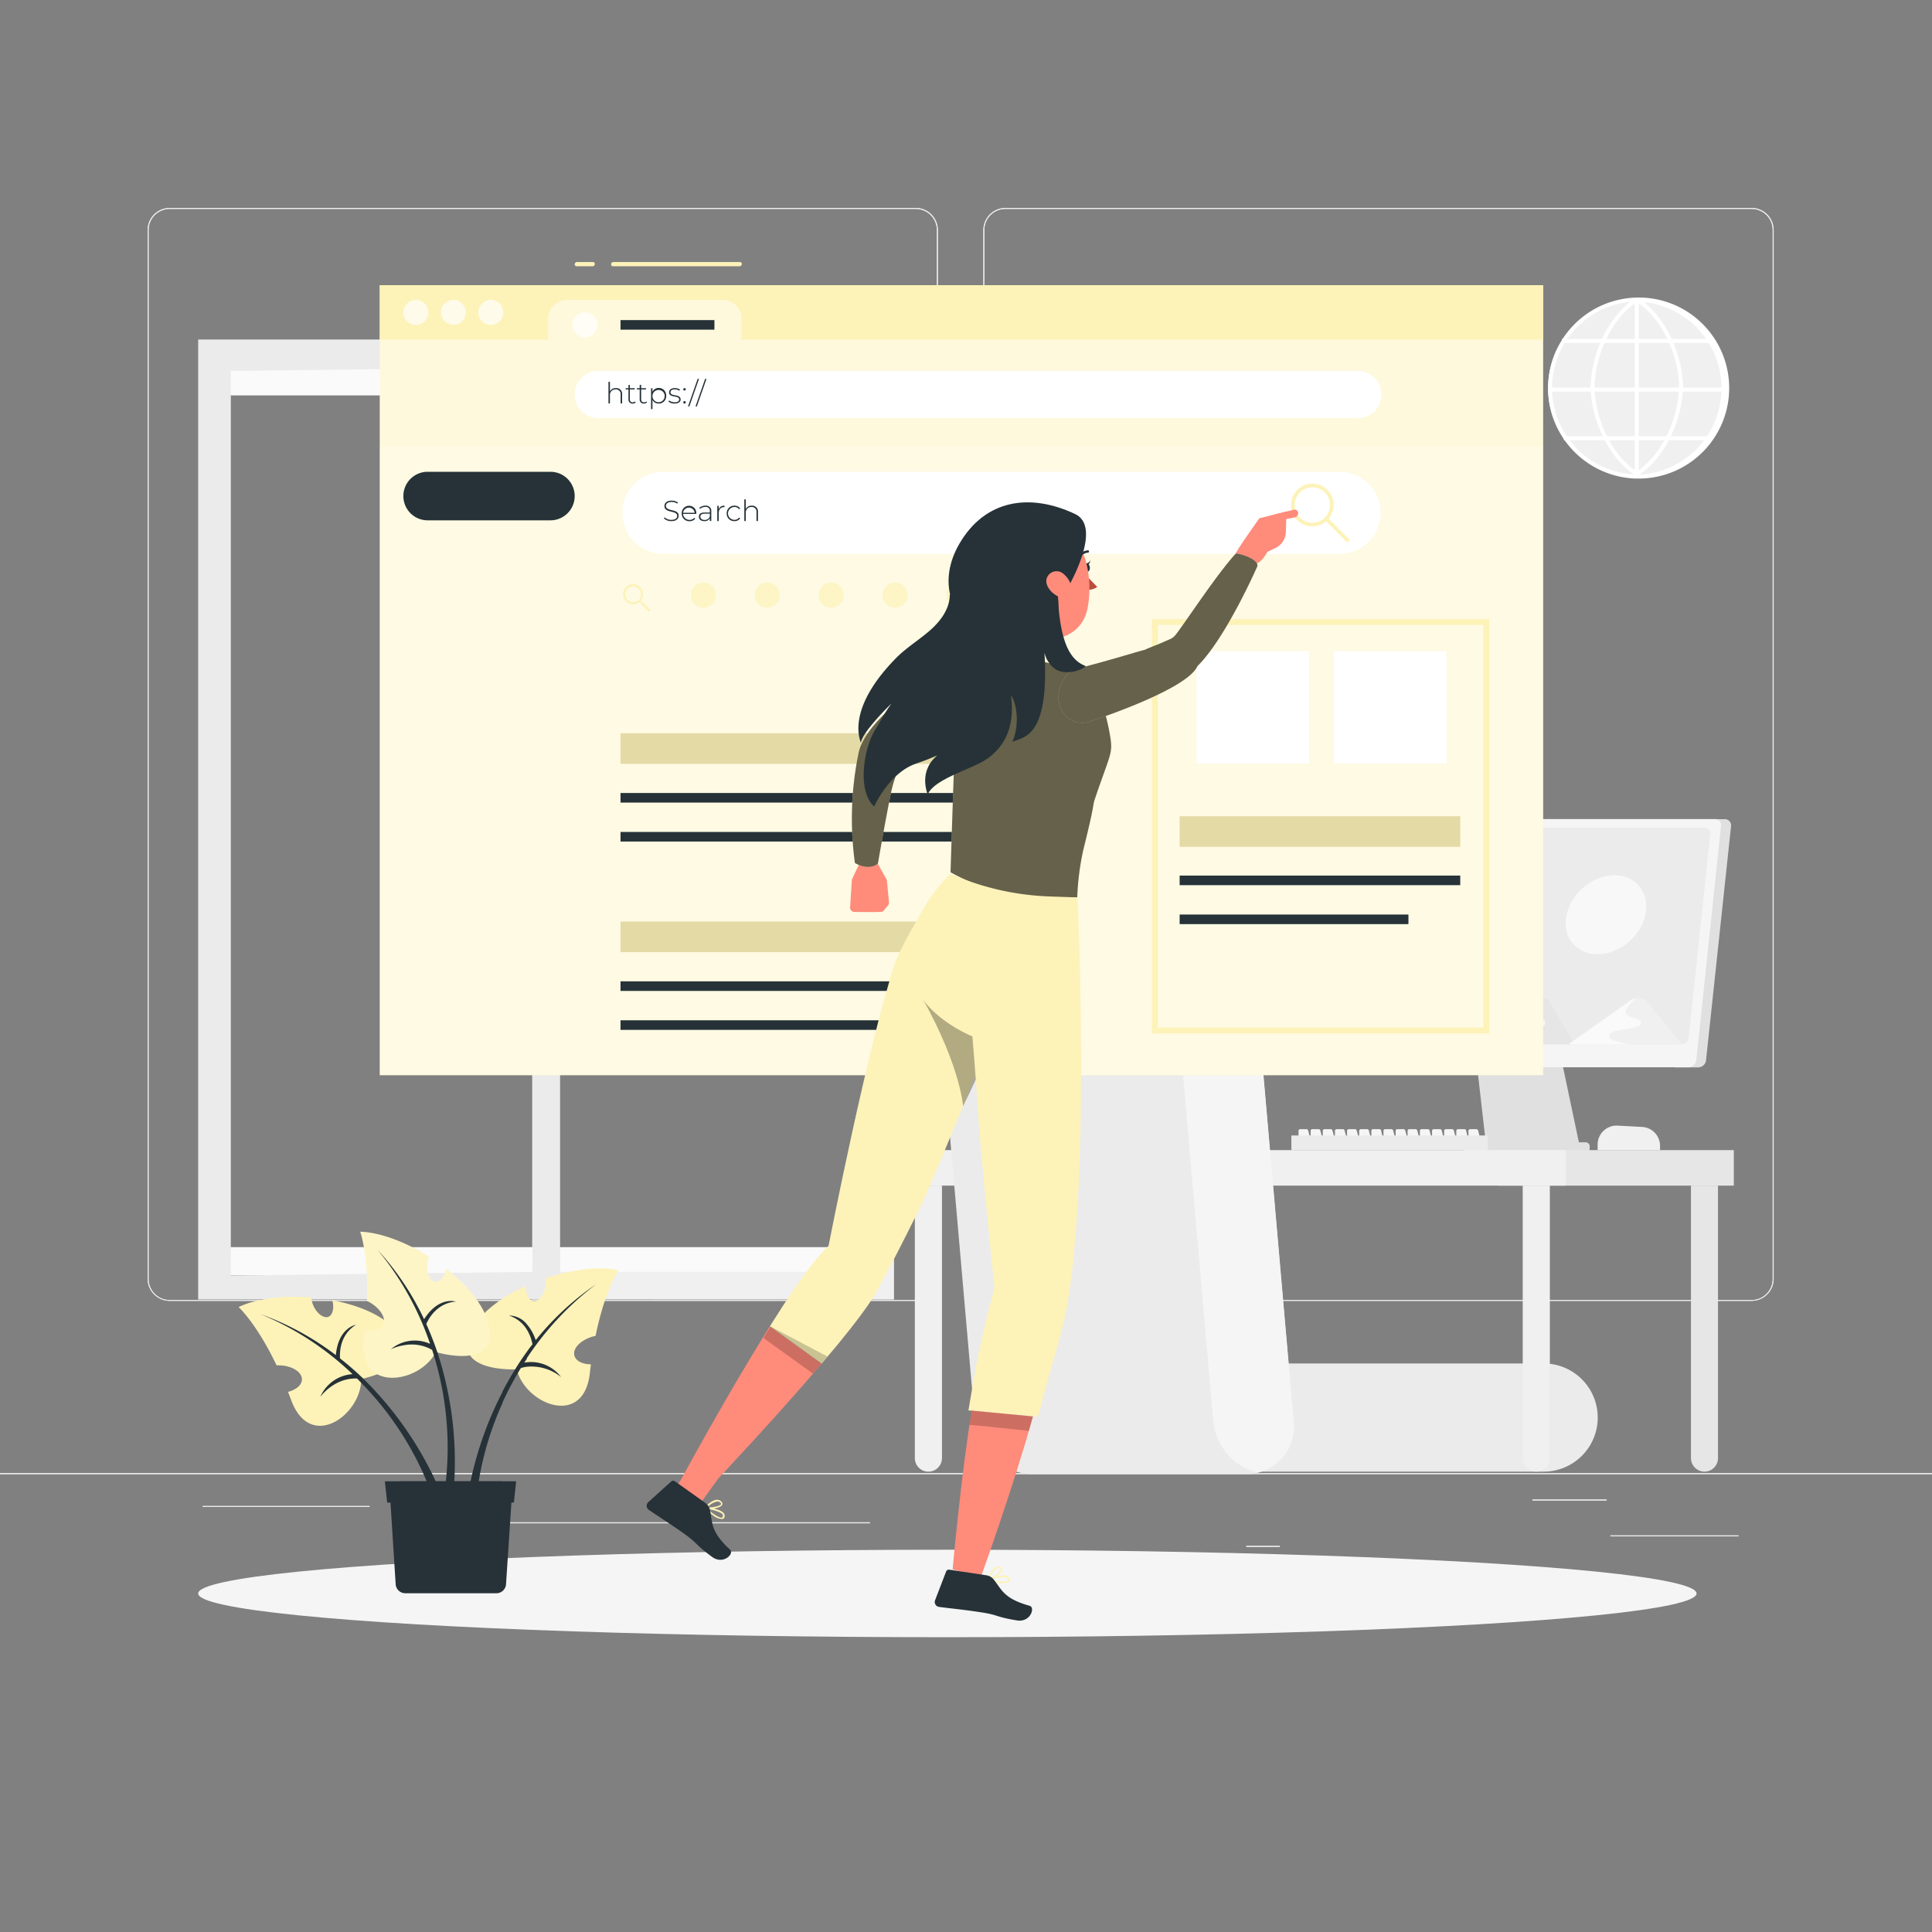
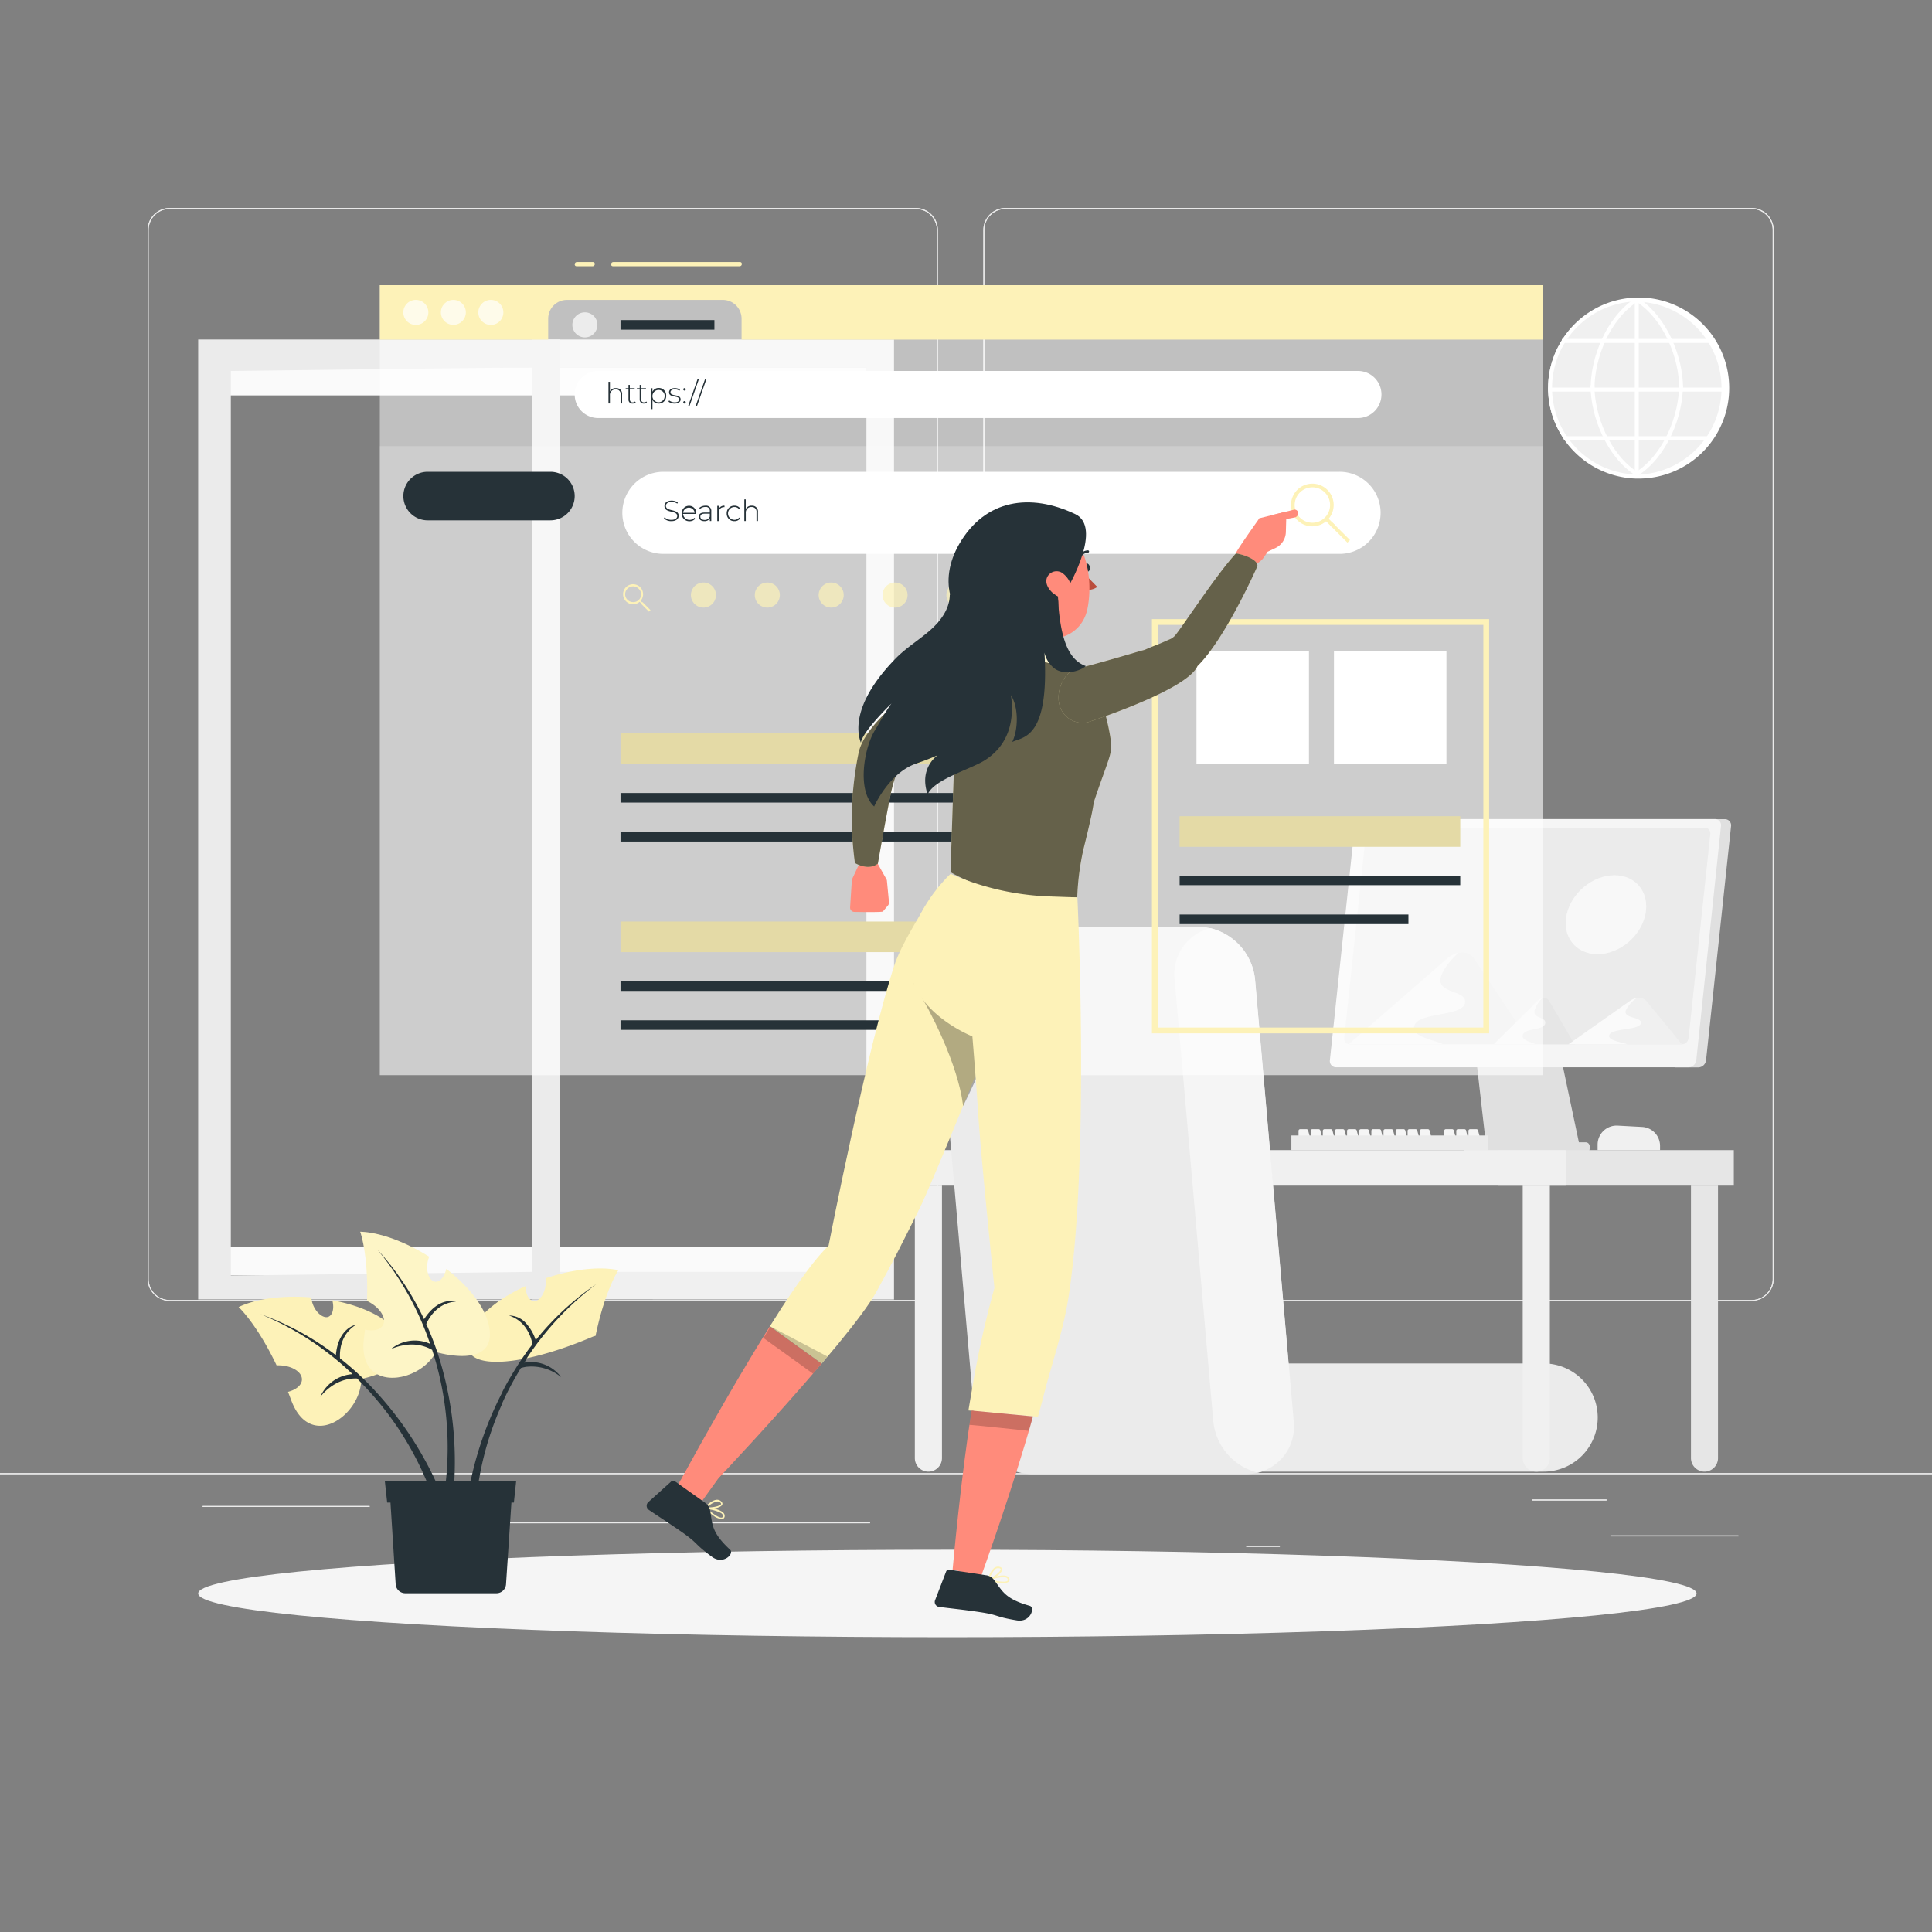
<svg xmlns="http://www.w3.org/2000/svg" viewBox="0 0 500 500">
  <rect x="0" y="0" width="500" height="500" fill="#808080" stroke="none" />
  <g id="freepik--background-complete--inject-40">
    <rect x="416.78" y="397.36" width="33.12" height="0.25" style="fill:#ebebeb" />
    <rect x="322.53" y="400.07" width="8.69" height="0.25" style="fill:#ebebeb" />
    <rect x="396.59" y="388.07" width="19.19" height="0.25" style="fill:#ebebeb" />
    <rect x="52.46" y="389.75" width="43.19" height="0.25" style="fill:#ebebeb" />
    <rect x="104.56" y="389.75" width="6.33" height="0.25" style="fill:#ebebeb" />
    <rect x="131.47" y="393.97" width="93.68" height="0.25" style="fill:#ebebeb" />
    <path d="M237,336.66H43.92a5.71,5.71,0,0,1-5.71-5.7V59.52a5.71,5.71,0,0,1,5.71-5.7H237a5.71,5.71,0,0,1,5.71,5.7V331A5.71,5.71,0,0,1,237,336.66ZM43.92,54.07a5.46,5.46,0,0,0-5.46,5.45V331a5.46,5.46,0,0,0,5.46,5.45H237a5.46,5.46,0,0,0,5.46-5.45V59.52A5.46,5.46,0,0,0,237,54.07Z" style="fill:#ebebeb" />
    <path d="M453.31,336.66H260.21a5.72,5.72,0,0,1-5.71-5.7V59.52a5.72,5.72,0,0,1,5.71-5.7h193.1a5.71,5.71,0,0,1,5.71,5.7V331A5.71,5.71,0,0,1,453.31,336.66ZM260.21,54.07a5.46,5.46,0,0,0-5.46,5.45V331a5.46,5.46,0,0,0,5.46,5.45h193.1a5.46,5.46,0,0,0,5.46-5.45V59.52a5.46,5.46,0,0,0-5.46-5.45Z" style="fill:#ebebeb" />
    <rect y="381.26" width="500" height="0.25" style="fill:#ebebeb" />
    <rect x="416.78" y="397.36" width="33.12" height="0.25" style="fill:#ebebeb" />
    <rect x="322.53" y="400.07" width="8.69" height="0.25" style="fill:#ebebeb" />
    <rect x="396.59" y="388.07" width="19.19" height="0.25" style="fill:#ebebeb" />
    <rect x="52.46" y="389.75" width="43.19" height="0.25" style="fill:#ebebeb" />
    <rect x="104.56" y="389.75" width="6.33" height="0.25" style="fill:#ebebeb" />
    <rect x="131.47" y="393.97" width="93.68" height="0.25" style="fill:#ebebeb" />
    <path d="M237,336.66H43.92a5.71,5.71,0,0,1-5.71-5.7V59.52a5.71,5.71,0,0,1,5.71-5.7H237a5.71,5.71,0,0,1,5.71,5.7V331A5.71,5.71,0,0,1,237,336.66ZM43.92,54.07a5.46,5.46,0,0,0-5.46,5.45V331a5.46,5.46,0,0,0,5.46,5.45H237a5.46,5.46,0,0,0,5.46-5.45V59.52A5.46,5.46,0,0,0,237,54.07Z" style="fill:#ebebeb" />
    <path d="M453.31,336.66H260.21a5.72,5.72,0,0,1-5.71-5.7V59.52a5.72,5.72,0,0,1,5.71-5.7h193.1a5.71,5.71,0,0,1,5.71,5.7V331A5.71,5.71,0,0,1,453.31,336.66ZM260.21,54.07a5.46,5.46,0,0,0-5.46,5.45V331a5.46,5.46,0,0,0,5.46,5.45h193.1a5.46,5.46,0,0,0,5.46-5.45V59.52a5.46,5.46,0,0,0-5.46-5.45Z" style="fill:#ebebeb" />
    <rect y="381.26" width="500" height="0.25" style="fill:#ebebeb" />
    <circle cx="423.53" cy="100.44" r="22.91" transform="translate(53.03 328.9) rotate(-45)" style="fill:#f0f0f0" />
    <path d="M423.6,123.86a23.43,23.43,0,0,1,0-46.85v1a22.4,22.4,0,0,0,0,44.79Z" style="fill:#fff" />
    <path d="M423.6,123.86v-1a22.4,22.4,0,0,0,0-44.79V77a23.43,23.43,0,1,1,0,46.85Z" style="fill:#fff" />
    <path d="M435.57,100.44h-1c0-7.59-3.85-17.75-11.22-22.47l.56-.87C431.55,82,435.57,92.57,435.57,100.44Z" style="fill:#fff" />
    <path d="M423.88,123.09l-.56-.87c7.37-4.72,11.22-14.88,11.22-22.48h1C435.57,107.62,431.55,118.16,423.88,123.09Z" style="fill:#fff" />
    <path d="M412.66,100.44h-1c0-7.87,4-18.42,11.69-23.35l.56.87C416.51,82.69,412.66,92.85,412.66,100.44Z" style="fill:#fff" />
    <path d="M423.32,123.08c-7.67-4.92-11.69-15.47-11.69-23.34h1c0,7.59,3.85,17.75,11.22,22.48Z" style="fill:#fff" />
    <rect x="423.08" y="77.53" width="1.03" height="45.82" style="fill:#fff" />
    <rect x="404.21" y="87.72" width="38.78" height="1.03" style="fill:#fff" />
    <rect x="400.7" y="100.31" width="45.8" height="1.03" style="fill:#fff" />
    <rect x="404.72" y="112.9" width="37.76" height="1.03" style="fill:#fff" />
    <path d="M236.78,306.83h7a0,0,0,0,1,0,0v70.52a3.51,3.51,0,0,1-3.51,3.51h0a3.51,3.51,0,0,1-3.51-3.51V306.83a0,0,0,0,1,0,0Z" style="fill:#f0f0f0" />
    <path d="M429.62,297.65H413.46v-1.44a4.92,4.92,0,0,1,5.18-4.9l6.33.34a4.91,4.91,0,0,1,4.65,4.9Z" style="fill:#f0f0f0" />
    <path d="M402,264.26a2.38,2.38,0,0,0-2.38-2.27H383.32a2.39,2.39,0,0,0-2.39,2.27l3.88,34h24.36Z" style="fill:#e0e0e0" />
    <path d="M446.35,212h-6.08l-6.84,64.24h6.09a2.07,2.07,0,0,0,2-1.83L448,213.79A1.6,1.6,0,0,0,446.35,212Z" style="fill:#e0e0e0" />
    <path d="M436.94,276.21H345.8a1.61,1.61,0,0,1-1.63-1.83l6.44-60.59a2.08,2.08,0,0,1,2-1.82h91.15a1.6,1.6,0,0,1,1.63,1.82L439,274.38A2.08,2.08,0,0,1,436.94,276.21Z" style="fill:#f5f5f5" />
    <path d="M435.24,270.27H349.29a1.4,1.4,0,0,1-1.42-1.59l5.62-52.86a1.82,1.82,0,0,1,1.76-1.59H441.2a1.41,1.41,0,0,1,1.43,1.59L437,268.68A1.81,1.81,0,0,1,435.24,270.27Z" style="fill:#ebebeb" />
    <rect x="378.8" y="295.63" width="32.6" height="2.64" rx="0.96" style="fill:#e0e0e0" />
    <path d="M349,270.27l25.55-22.2c2.42-2.1,5.53-2.1,6.93,0l14.8,22.2Z" style="fill:#e6e6e6" />
    <path d="M374.52,248.07,349,270.27h24.49c-2.44-1.23-8.19-1.89-7.5-4.72.89-3.68,12.27-2.39,13.12-5.88s-7.28-2.4-6.25-6.63c.53-2.22,2.63-4.63,4.52-6.43A6.36,6.36,0,0,0,374.52,248.07Z" style="fill:#f5f5f5" />
    <path d="M386.56,270.27l11.32-11.2c1.07-1.06,2.45-1.06,3.07,0l6.56,11.2Z" style="fill:#e6e6e6" />
    <path d="M397.88,259.07l-11.32,11.2h10.85c-1.08-.62-3.63-.95-3.33-2.38.4-1.85,5.45-1.2,5.82-3s-3.22-1.2-2.77-3.34a7.94,7.94,0,0,1,2-3.24A2.67,2.67,0,0,0,397.88,259.07Z" style="fill:#f5f5f5" />
    <path d="M405.93,270.27l15.86-11.2c1.51-1.06,3.44-1.06,4.31,0l9.19,11.2Z" style="fill:#f0f0f0" />
    <path d="M421.79,259.07l-15.86,11.2h15.21c-1.52-.62-5.09-.95-4.66-2.38.55-1.85,7.62-1.2,8.15-3s-4.52-1.2-3.89-3.34a8.06,8.06,0,0,1,2.81-3.24A4.38,4.38,0,0,0,421.79,259.07Z" style="fill:#fafafa" />
    <path d="M425.81,236.73c-1.2,5.64-6.74,10.21-12.37,10.21s-9.24-4.57-8-10.21,6.74-10.21,12.38-10.21S427,231.09,425.81,236.73Z" style="fill:#f0f0f0" />
    <path d="M425.81,236.73c-1.2,5.64-6.74,10.21-12.37,10.21s-9.24-4.57-8-10.21,6.74-10.21,12.38-10.21S427,231.09,425.81,236.73Z" style="fill:#fafafa;opacity:0.8" />
    <path d="M338.77,295.5h-2.28a.44.44,0,0,1-.43-.44v-2.4a.43.43,0,0,1,.43-.43h1.63a.43.43,0,0,1,.42.32l.65,2.4A.44.44,0,0,1,338.77,295.5Z" style="fill:#f5f5f5" />
    <path d="M341.91,295.5h-2.28a.44.44,0,0,1-.43-.44v-2.4a.43.43,0,0,1,.43-.43h1.64a.45.45,0,0,1,.42.32l.64,2.4A.44.44,0,0,1,341.91,295.5Z" style="fill:#f5f5f5" />
    <path d="M345.05,295.5h-2.27a.44.44,0,0,1-.44-.44v-2.4a.44.44,0,0,1,.44-.43h1.63a.44.44,0,0,1,.42.32l.64,2.4A.44.44,0,0,1,345.05,295.5Z" style="fill:#f5f5f5" />
    <path d="M348.19,295.5h-2.27a.44.44,0,0,1-.44-.44v-2.4a.44.44,0,0,1,.44-.43h1.63a.43.43,0,0,1,.42.32l.64,2.4A.44.44,0,0,1,348.19,295.5Z" style="fill:#f5f5f5" />
    <path d="M351.33,295.5h-2.27a.44.44,0,0,1-.44-.44v-2.4a.44.44,0,0,1,.44-.43h1.63a.43.43,0,0,1,.42.32l.64,2.4A.44.44,0,0,1,351.33,295.5Z" style="fill:#f5f5f5" />
    <path d="M354.47,295.5H352.2a.44.44,0,0,1-.44-.44v-2.4a.44.44,0,0,1,.44-.43h1.63a.43.43,0,0,1,.42.32l.64,2.4A.44.44,0,0,1,354.47,295.5Z" style="fill:#f5f5f5" />
    <path d="M357.61,295.5h-2.27a.44.44,0,0,1-.43-.44v-2.4a.43.43,0,0,1,.43-.43H357a.43.43,0,0,1,.42.32L358,295A.43.43,0,0,1,357.61,295.5Z" style="fill:#f5f5f5" />
    <path d="M360.75,295.5h-2.27a.44.44,0,0,1-.43-.44v-2.4a.43.43,0,0,1,.43-.43h1.63a.43.43,0,0,1,.42.32l.64,2.4A.43.43,0,0,1,360.75,295.5Z" style="fill:#f5f5f5" />
    <path d="M363.9,295.5h-2.28a.44.44,0,0,1-.43-.44v-2.4a.43.43,0,0,1,.43-.43h1.63a.43.43,0,0,1,.42.32l.64,2.4A.43.43,0,0,1,363.9,295.5Z" style="fill:#f5f5f5" />
    <path d="M367,295.5h-2.28a.44.44,0,0,1-.43-.44v-2.4a.43.43,0,0,1,.43-.43h1.64a.43.43,0,0,1,.41.32l.65,2.4A.44.44,0,0,1,367,295.5Z" style="fill:#f5f5f5" />
    <path d="M370.18,295.5H367.9a.44.44,0,0,1-.43-.44v-2.4a.43.43,0,0,1,.43-.43h1.64a.44.44,0,0,1,.42.32l.64,2.4A.44.44,0,0,1,370.18,295.5Z" style="fill:#f5f5f5" />
-     <path d="M373.32,295.5h-2.27a.44.44,0,0,1-.44-.44v-2.4a.44.44,0,0,1,.44-.43h1.63a.44.44,0,0,1,.42.32l.64,2.4A.44.44,0,0,1,373.32,295.5Z" style="fill:#f5f5f5" />
    <path d="M376.46,295.5h-2.27a.44.44,0,0,1-.44-.44v-2.4a.44.44,0,0,1,.44-.43h1.63a.43.43,0,0,1,.42.32l.64,2.4A.44.44,0,0,1,376.46,295.5Z" style="fill:#f5f5f5" />
    <path d="M379.6,295.5h-2.27a.44.44,0,0,1-.44-.44v-2.4a.44.44,0,0,1,.44-.43H379a.43.43,0,0,1,.42.32L380,295A.44.44,0,0,1,379.6,295.5Z" style="fill:#f5f5f5" />
    <path d="M382.74,295.5h-2.27a.44.44,0,0,1-.43-.44v-2.4a.43.43,0,0,1,.43-.43h1.63a.43.43,0,0,1,.42.32l.64,2.4A.43.43,0,0,1,382.74,295.5Z" style="fill:#f5f5f5" />
    <rect x="334.21" y="293.86" width="50.82" height="3.78" style="fill:#ebebeb" />
    <rect x="387.82" y="297.65" width="60.89" height="9.19" style="fill:#e6e6e6" />
    <path d="M274.76,306.83h7a0,0,0,0,1,0,0v70.52a3.51,3.51,0,0,1-3.51,3.51h0a3.51,3.51,0,0,1-3.51-3.51V306.83a0,0,0,0,1,0,0Z" style="fill:#e6e6e6" />
    <path d="M441.14,380.86h0a3.52,3.52,0,0,1-3.52-3.51V306.83h7v70.52A3.51,3.51,0,0,1,441.14,380.86Z" style="fill:#e6e6e6" />
    <rect x="232.72" y="297.65" width="172.47" height="9.19" style="fill:#f0f0f0" />
    <path d="M399.49,380.86H308.72a14,14,0,0,1-14-14h0a14,14,0,0,1,14-14h90.77a14,14,0,0,1,14,14h0A14,14,0,0,1,399.49,380.86Z" style="fill:#ebebeb" />
    <path d="M394.1,306.83h7a0,0,0,0,1,0,0v70.52a3.51,3.51,0,0,1-3.51,3.51h0a3.51,3.51,0,0,1-3.51-3.51V306.83A0,0,0,0,1,394.1,306.83Z" style="fill:#f0f0f0" />
    <path d="M325.53,381.12a12.93,12.93,0,0,1-3.2.39H267.14a15.19,15.19,0,0,1-14.84-13.65l-10-114.38a12.32,12.32,0,0,1,12.46-13.66h55.18a13.74,13.74,0,0,1,3.27.39,15.24,15.24,0,0,1,11.57,13.27l10,114.38A12.27,12.27,0,0,1,325.53,381.12Z" style="fill:#ebebeb" />
    <path d="M325.53,381.12A15.25,15.25,0,0,1,314,367.86L304,253.48a12.28,12.28,0,0,1,9.25-13.27,15.24,15.24,0,0,1,11.57,13.27l10,114.38A12.27,12.27,0,0,1,325.53,381.12Z" style="fill:#f5f5f5" />
    <rect x="140.64" y="95.02" width="86.38" height="7.31" style="fill:#fafafa" />
    <rect x="144.64" y="322.76" width="86.38" height="7.31" style="fill:#fafafa" />
    <path d="M137.79,102.32V251a47.93,47.93,0,0,1,5.6-3.18l1.23-.58v.23c0,.15,0,.31,0,.46s0,.29,0,.43a.22.22,0,0,0,0,.08c0,.14,0,.28.07.41s.06.28.1.42v-147Zm93.58,234V87.87H137.73V336.29M224.23,95V329.16H144.86V95Zm-86.44,7.31V251a47.93,47.93,0,0,1,5.6-3.18l1.23-.58v.23c0,.15,0,.31,0,.46s0,.29,0,.43a.22.22,0,0,0,0,.08c0,.14,0,.28.07.41s.06.28.1.42v-147Z" style="fill:#f0f0f0" />
    <rect x="54.98" y="95.02" width="86.38" height="7.31" style="fill:#fafafa" />
    <rect x="51.98" y="322.76" width="86.38" height="7.31" style="fill:#fafafa" />
    <path d="M51.29,87.87V336.29h93.64V87.87Zm8.45,242.24V96l78-.95h.06V329.16h-.06l-30.18.37h-.85L63,330.07Z" style="fill:#ebebeb" />
  </g>
  <g id="freepik--Shadow--inject-40">
    <ellipse id="freepik--path--inject-40" cx="245.18" cy="412.39" rx="193.89" ry="11.32" style="fill:#f5f5f5" />
  </g>
  <g id="freepik--Window--inject-40">
-     <rect x="98.3" y="73.8" width="301.05" height="204.45" style="fill:#FDF2B8" />
    <rect x="98.3" y="73.8" width="301.05" height="204.45" style="fill:#fff;opacity:0.5" />
    <path d="M98.3,73.8V87.89h43.57V82.48a4.87,4.87,0,0,1,4.87-4.87h40.31a4.87,4.87,0,0,1,4.87,4.87v5.41H399.35V73.8Z" style="fill:#FDF2B8" />
    <path d="M110.86,80.84a3.24,3.24,0,1,1-3.24-3.23A3.24,3.24,0,0,1,110.86,80.84Z" style="fill:#fff;opacity:0.7" />
    <circle cx="117.33" cy="80.84" r="3.23" style="fill:#fff;opacity:0.7" />
    <path d="M130.27,80.84A3.24,3.24,0,1,1,127,77.61,3.24,3.24,0,0,1,130.27,80.84Z" style="fill:#fff;opacity:0.7" />
    <path d="M154.61,84.08a3.24,3.24,0,1,1-3.24-3.24A3.23,3.23,0,0,1,154.61,84.08Z" style="fill:#fff;opacity:0.7" />
    <rect x="98.3" y="115.45" width="301.05" height="162.79" style="fill:#fff;opacity:0.2" />
    <path d="M191.51,67.81H158.73c-.71,0-.81,1.1-.1,1.1h32.78c.71,0,.81-1.1.1-1.1Z" style="fill:#FDF2B8" />
    <path d="M153.45,67.81h-4.14c-.71,0-.8,1.1-.09,1.1h4.14c.7,0,.8-1.1.09-1.1Z" style="fill:#FDF2B8" />
    <path d="M351.44,108.19H154.8a6.08,6.08,0,0,1-6.07-6.08h0A6.07,6.07,0,0,1,154.8,96H351.44a6.08,6.08,0,0,1,6.08,6.07h0A6.08,6.08,0,0,1,351.44,108.19Z" style="fill:#fff" />
    <path d="M142.45,134.66H110.67a6.28,6.28,0,0,1-6.28-6.28h0a6.28,6.28,0,0,1,6.28-6.28h31.78a6.28,6.28,0,0,1,6.28,6.28h0A6.28,6.28,0,0,1,142.45,134.66Z" style="fill:#263238" />
    <path d="M346.68,143.34h-175a10.62,10.62,0,0,1-10.62-10.62h0a10.62,10.62,0,0,1,10.62-10.62h175a10.61,10.61,0,0,1,10.62,10.62h0A10.61,10.61,0,0,1,346.68,143.34Z" style="fill:#fff" />
    <rect x="345.23" y="168.51" width="29.11" height="29.11" style="fill:#fff" />
    <rect x="309.65" y="168.51" width="29.11" height="29.11" style="fill:#fff" />
    <rect x="160.59" y="189.77" width="90.82" height="7.91" style="fill:#FDF2B8" />
    <rect x="160.59" y="189.77" width="90.82" height="7.91" style="opacity:0.1" />
    <rect x="305.29" y="211.24" width="72.62" height="7.91" style="fill:#FDF2B8" />
    <rect x="305.29" y="211.24" width="72.62" height="7.91" style="opacity:0.1" />
    <rect x="160.59" y="205.23" width="118.24" height="2.48" style="fill:#263238" />
    <rect x="160.59" y="82.84" width="24.3" height="2.48" style="fill:#263238" />
    <rect x="160.59" y="215.31" width="99.65" height="2.48" style="fill:#263238" />
    <rect x="160.59" y="238.5" width="90.82" height="7.91" style="fill:#FDF2B8" />
    <rect x="160.59" y="238.5" width="90.82" height="7.91" style="opacity:0.1" />
    <rect x="160.59" y="253.97" width="118.24" height="2.48" style="fill:#263238" />
    <rect x="160.59" y="264.05" width="99.65" height="2.48" style="fill:#263238" />
    <rect x="305.29" y="226.6" width="72.62" height="2.48" style="fill:#263238" />
    <rect x="305.29" y="236.68" width="59.21" height="2.48" style="fill:#263238" />
    <path d="M385.39,267.43H298.12V160.22h87.27Zm-85.77-1.5h84.27V161.72H299.62Z" style="fill:#FDF2B8" />
    <path d="M339.64,136.21a5.52,5.52,0,1,1,3.9-9.42h0a5.52,5.52,0,0,1-3.9,9.42Zm0-10.09a4.58,4.58,0,1,0,3.24,1.34h0A4.55,4.55,0,0,0,339.64,126.12Z" style="fill:#FDF2B8" />
    <rect x="346.33" y="134.66" width="0.94" height="6.37" transform="translate(4.1 285.6) rotate(-45)" style="fill:#FDF2B8" />
    <rect x="343.74" y="134.09" width="0.94" height="2.34" transform="translate(5.17 283.01) rotate(-45)" style="fill:#FDF2B8" />
    <path d="M163.84,156.38a2.57,2.57,0,0,1-1.83-.76,2.59,2.59,0,0,1,3.66-3.67h0a2.6,2.6,0,0,1,0,3.67A2.57,2.57,0,0,1,163.84,156.38Zm0-4.63a2,2,0,0,0-1.44.6,2,2,0,0,0,0,2.88,2,2,0,0,0,1.44.59,2,2,0,0,0,1.44-3.47h0A2,2,0,0,0,163.84,151.75Z" style="fill:#FDF2B8" />
    <rect x="166.84" y="155.61" width="0.56" height="2.92" transform="translate(-62.12 164.17) rotate(-45)" style="fill:#FDF2B8" />
    <rect x="165.75" y="155.35" width="0.37" height="1.07" transform="translate(-61.63 162.96) rotate(-44.99)" style="fill:#FDF2B8" />
    <path d="M171.82,134.16l.17-.29a2.49,2.49,0,0,0,1.74.67c1.06,0,1.53-.46,1.53-1,0-1.58-3.3-.63-3.3-2.58,0-.75.57-1.4,1.87-1.4a2.84,2.84,0,0,1,1.59.47l-.14.31a2.62,2.62,0,0,0-1.45-.44c-1,0-1.49.47-1.49,1,0,1.59,3.3.65,3.3,2.57,0,.75-.59,1.4-1.9,1.4A2.71,2.71,0,0,1,171.82,134.16Z" style="fill:#263238" />
    <path d="M180.16,133h-3.39a1.69,1.69,0,0,0,2.93,1l.22.25a1.9,1.9,0,0,1-1.49.64,1.94,1.94,0,0,1-2-2,1.89,1.89,0,0,1,1.89-2,1.86,1.86,0,0,1,1.88,2S180.16,132.92,180.16,133Zm-3.38-.29h3a1.51,1.51,0,0,0-3,0Z" style="fill:#263238" />
    <path d="M184.08,132.34v2.5h-.37v-.7a1.52,1.52,0,0,1-1.42.73c-.88,0-1.42-.45-1.42-1.13s.38-1.1,1.48-1.1h1.35v-.31a1,1,0,0,0-1.17-1.13,2,2,0,0,0-1.36.5l-.19-.27a2.39,2.39,0,0,1,1.58-.56A1.34,1.34,0,0,1,184.08,132.34Zm-.38,1.34v-.74h-1.35c-.81,0-1.1.34-1.1.79s.4.83,1.1.83A1.36,1.36,0,0,0,183.7,133.68Z" style="fill:#263238" />
    <path d="M187.5,130.87v.37h-.09c-.88,0-1.4.58-1.4,1.56v2.05h-.38V130.9H186v.86A1.5,1.5,0,0,1,187.5,130.87Z" style="fill:#263238" />
    <path d="M188.07,132.87a1.92,1.92,0,0,1,2-2,1.71,1.71,0,0,1,1.49.72l-.28.21a1.42,1.42,0,0,0-1.21-.59,1.66,1.66,0,0,0,0,3.32,1.42,1.42,0,0,0,1.21-.59l.28.21a1.74,1.74,0,0,1-1.49.72A1.93,1.93,0,0,1,188.07,132.87Z" style="fill:#263238" />
    <path d="M196.16,132.54v2.3h-.38v-2.27a1.2,1.2,0,0,0-1.28-1.36,1.4,1.4,0,0,0-1.49,1.53v2.1h-.38v-5.6H193v2.48a1.63,1.63,0,0,1,1.55-.85A1.49,1.49,0,0,1,196.16,132.54Z" style="fill:#263238" />
    <path d="M161,102.11v2.3h-.38v-2.27a1.19,1.19,0,0,0-1.28-1.36,1.41,1.41,0,0,0-1.49,1.53v2.1h-.38v-5.6h.38v2.48a1.63,1.63,0,0,1,1.55-.85A1.49,1.49,0,0,1,161,102.11Z" style="fill:#263238" />
    <path d="M164.53,104.16a1.18,1.18,0,0,1-.81.28,1,1,0,0,1-1.07-1.07v-2.58h-.72v-.32h.72v-.86H163v.86h1.25v.32H163v2.54c0,.51.25.79.73.79a.89.89,0,0,0,.61-.22Z" style="fill:#263238" />
    <path d="M167.43,104.16a1.17,1.17,0,0,1-.8.28,1,1,0,0,1-1.08-1.07v-2.58h-.72v-.32h.72v-.86h.38v.86h1.25v.32h-1.25v2.54c0,.51.25.79.73.79a.94.94,0,0,0,.62-.22Z" style="fill:#263238" />
    <path d="M172.41,102.44a1.9,1.9,0,0,1-1.95,2,1.77,1.77,0,0,1-1.6-.93v2.37h-.37v-5.41h.36v.93a1.74,1.74,0,0,1,1.61-1A1.91,1.91,0,0,1,172.41,102.44Zm-.38,0a1.59,1.59,0,1,0-1.59,1.66A1.56,1.56,0,0,0,172,102.44Z" style="fill:#263238" />
    <path d="M173,103.94l.18-.31a2.27,2.27,0,0,0,1.42.48c.83,0,1.16-.3,1.16-.74,0-1.15-2.61-.3-2.61-1.85,0-.6.5-1.08,1.49-1.08a2.44,2.44,0,0,1,1.35.38l-.17.31a2,2,0,0,0-1.19-.36c-.77,0-1.11.32-1.11.74,0,1.19,2.62.35,2.62,1.85,0,.64-.55,1.08-1.56,1.08A2.52,2.52,0,0,1,173,103.94Z" style="fill:#263238" />
    <path d="M176.83,100.76a.32.32,0,0,1,.32-.32.31.31,0,0,1,.32.32.32.32,0,0,1-.32.32A.32.32,0,0,1,176.83,100.76Zm0,3.36a.32.32,0,0,1,.32-.32.32.32,0,1,1,0,.64A.32.32,0,0,1,176.83,104.12Z" style="fill:#263238" />
    <path d="M180.55,98.05h.35l-2.49,7.12h-.35Z" style="fill:#263238" />
    <path d="M182.49,98.05h.35l-2.49,7.12H180Z" style="fill:#263238" />
    <path d="M185.29,154a3.24,3.24,0,1,1-3.23-3.24A3.23,3.23,0,0,1,185.29,154Z" style="fill:#FDF2B8;opacity:0.7" />
    <path d="M201.82,154a3.24,3.24,0,1,1-3.23-3.24A3.23,3.23,0,0,1,201.82,154Z" style="fill:#FDF2B8;opacity:0.7" />
    <path d="M218.35,154a3.24,3.24,0,1,1-3.23-3.24A3.23,3.23,0,0,1,218.35,154Z" style="fill:#FDF2B8;opacity:0.7" />
    <path d="M234.88,154a3.24,3.24,0,1,1-3.23-3.24A3.23,3.23,0,0,1,234.88,154Z" style="fill:#FDF2B8;opacity:0.7" />
    <path d="M251.41,154a3.24,3.24,0,1,1-3.23-3.24A3.23,3.23,0,0,1,251.41,154Z" style="fill:#FDF2B8;opacity:0.7" />
  </g>
  <g id="freepik--Plants--inject-40">
    <path d="M102.67,344.58C99.38,340.52,93,337.81,86,336.5c.54,2,.13,3.85-1.05,4.3s-3.09-.91-3.95-3.16a7,7,0,0,1-.44-1.87c-7-.57-14.11.24-18.81,2.5,0,0,4.61,4.16,9.83,15.08h.48c3.38,0,6.1,1.67,6.08,3.65,0,1.44-1.49,2.67-3.6,3.21.27.7.55,1.42.82,2.15,5,13.47,18.24,3.73,18.12-5.48C93.49,356.87,110.06,353.69,102.67,344.58Z" style="fill:#FDF2B8" />
    <path d="M67.41,340.1,67,340Z" style="fill:#263238" />
    <path d="M114.11,386.49c-.29-.72-.73-1.78-1.35-3.13A91.15,91.15,0,0,0,94,356.77h0c-1.85-1.78-3.84-3.53-6-5.22-.12-1.67,0-6.13,4.12-8.69,0,0-4.55.68-5.2,7.85a72.6,72.6,0,0,0-19.5-10.61,76.5,76.5,0,0,1,23.82,15.53,9.78,9.78,0,0,0-8.36,5.9c.21-.28,3.7-5,9.54-4.77l1,1.05a81.14,81.14,0,0,1,17,25.55c.54,1.27,1.06,2.59,1.55,3.93a1.13,1.13,0,0,0,2.19-.38A1.25,1.25,0,0,0,114.11,386.49Z" style="fill:#263238" />
-     <path d="M121.83,344.67c2.22-4.73,7.75-8.9,14.23-11.85-.05,2.07.79,3.77,2.05,3.92s2.78-1.63,3.07-4a6.75,6.75,0,0,0,0-1.91c6.7-2.26,13.75-3.17,18.86-2.11,0,0-3.47,5.14-5.91,17l-.47.11c-3.27.85-5.52,3.09-5,5,.36,1.4,2.09,2.24,4.27,2.26-.1.74-.19,1.5-.28,2.28-1.58,14.27-16.81,8-18.91-1C133.69,354.39,116.85,355.29,121.83,344.67Z" style="fill:#FDF2B8" />
+     <path d="M121.83,344.67c2.22-4.73,7.75-8.9,14.23-11.85-.05,2.07.79,3.77,2.05,3.92s2.78-1.63,3.07-4a6.75,6.75,0,0,0,0-1.91c6.7-2.26,13.75-3.17,18.86-2.11,0,0-3.47,5.14-5.91,17l-.47.11C133.69,354.39,116.85,355.29,121.83,344.67Z" style="fill:#FDF2B8" />
    <path d="M155,331.84l.33-.22Z" style="fill:#f5f5f5" />
    <path d="M136.33,351.52a77.13,77.13,0,0,1,18-19.2,72.09,72.09,0,0,0-15.69,14.51,12,12,0,0,0-2.27-4.09l-.06-.07a5.94,5.94,0,0,0-4.6-2.21,8.4,8.4,0,0,1,4.6,3.58.53.53,0,0,1,.06.1,11,11,0,0,1,1.43,3.76c-.49.64-1,1.27-1.43,1.91a.35.35,0,0,0-.06.09c-1.08,1.49-2.1,3-3,4.5q-1.81,2.89-3.28,5.76a.14.14,0,0,0,0,.1,91.69,91.69,0,0,0-8.25,23.1c-.44,2.11-.7,3.75-.84,4.75a1.12,1.12,0,0,0,1,1.26h.14a1.12,1.12,0,0,0,1.11-1c.19-1.71.42-3.38.7-5a80.4,80.4,0,0,1,6.15-20.25.43.43,0,0,1,0-.12,78.88,78.88,0,0,1,4-7.68h0c.24-.43.5-.85.76-1.27a9.21,9.21,0,0,1,1.55-.34h.06a12.12,12.12,0,0,1,8.8,2.68,9.71,9.71,0,0,0-8.8-3.84h-.06a6.25,6.25,0,0,0-.67.11c.22-.35.45-.69.67-1Z" style="fill:#263238" />
    <path d="M126.56,343.25c-1-5.13-5.45-10.48-11.06-14.86-.43,2-1.65,3.48-2.91,3.33s-2.32-2.23-2-4.63a6.87,6.87,0,0,1,.48-1.85c-6-3.76-12.63-6.3-17.85-6.47,0,0,2.17,5.82,1.76,17.92l.44.21c3,1.59,4.64,4.3,3.71,6-.68,1.28-2.55,1.68-4.68,1.19-.08.75-.16,1.51-.26,2.29-1.8,14.24,14.46,11.73,18.61,3.5C112.75,349.92,128.91,354.74,126.56,343.25Z" style="fill:#FDF2B8" />
    <path d="M126.56,343.25c-1-5.13-5.45-10.48-11.06-14.86-.43,2-1.65,3.48-2.91,3.33s-2.32-2.23-2-4.63a6.87,6.87,0,0,1,.48-1.85c-6-3.76-12.63-6.3-17.85-6.47,0,0,2.17,5.82,1.76,17.92l.44.21c3,1.59,4.64,4.3,3.71,6-.68,1.28-2.55,1.68-4.68,1.19-.08.75-.16,1.51-.26,2.29-1.8,14.24,14.46,11.73,18.61,3.5C112.75,349.92,128.91,354.74,126.56,343.25Z" style="fill:#fff;opacity:0.2" />
    <path d="M97.34,323l-.27-.29Z" style="fill:#263238" />
    <path d="M110.32,342.65c.67-1.53,2.84-5.43,7.66-5.8,0,0-4.34-1.49-8.23,4.56a72.23,72.23,0,0,0-12.06-18,77.21,77.21,0,0,1,13.62,24.38,9.62,9.62,0,0,0-10.13,1.37,13.22,13.22,0,0,1,3.31-1,10.69,10.69,0,0,1,7.35,1.19l.45,1.42a81.65,81.65,0,0,1,3.09,32.62c-.07.69-.15,1.38-.24,2.08a1.13,1.13,0,0,0,1,1.28h.13a1.12,1.12,0,0,0,1.12-1c.06-.59.13-1.37.18-2.36A90.7,90.7,0,0,0,113.2,350C112.38,347.61,111.44,345.13,110.32,342.65Z" style="fill:#263238" />
    <path d="M132.49,386.49l0,.29h0l-.08,1.22h0l-1.45,22a2.49,2.49,0,0,1-2.49,2.33H104.89a2.49,2.49,0,0,1-2.49-2.33L101,388h0l-.08-1.22h0l0-.29a2.93,2.93,0,0,1,.1-.89v0l0-.09c0-.1.07-.2.11-.31a3,3,0,0,1,.15-.31l0-.07a.74.74,0,0,1,.12-.17.41.41,0,0,1,.07-.11l.16-.19A2.82,2.82,0,0,1,102,384l.16-.12a2.89,2.89,0,0,1,1.33-.49l.3,0h25.78l.3,0H130a2.91,2.91,0,0,1,1.72.92l.16.19a.41.41,0,0,1,.07.11.74.74,0,0,1,.12.17.24.24,0,0,1,0,.07,3,3,0,0,1,.16.31c0,.11.08.21.11.31l0,.09v0A2.93,2.93,0,0,1,132.49,386.49Z" style="fill:#263238" />
    <path d="M132.39,385.58a2.92,2.92,0,0,0-2.83-2.22H103.78a2.94,2.94,0,0,0-2.83,2.22l-.08,1.21L101,388a2.94,2.94,0,0,0,2.83,2.21h25.78a2.92,2.92,0,0,0,2.83-2.21l.08-1.22Z" style="fill:#263238" />
    <polygon points="132.99 388.86 100.2 388.86 99.6 383.36 133.58 383.36 132.99 388.86" style="fill:#263238" />
  </g>
  <g id="freepik--Character--inject-40">
    <path d="M227.16,223.54l2.25,4a1.12,1.12,0,0,1,.13.44l.53,5.52a1.12,1.12,0,0,1-.25.82l-1.32,1.57c-.23.26-7.43.11-7.43.11a1.11,1.11,0,0,1-1.06-1.18l.45-7a1.14,1.14,0,0,1,.11-.4l1.9-4.07a1.12,1.12,0,0,1,1.09-.64l2.71.2A1.08,1.08,0,0,1,227.16,223.54Z" style="fill:#ff8b7b" />
    <path d="M212.64,352.91c-12,14.12-26.74,29.7-26.74,29.7l-9.31-.31s11.57-21.43,22.66-39.06Z" style="fill:#ff8b7b" />
    <path d="M252.74,277.68S240.85,307,238.05,312.62c-5.4,10.81-6.53,13.1-11.22,21.67-1.76,3.21-5.53,8.19-10.11,13.76-1.31,1.58-2.67,3.21-4.08,4.86l-13.39-9.67c1.07-1.69,2.13-3.36,3.18-5,4.58-7,8.86-12.91,12-15.84,0,0,10.06-51.53,17.1-72.8,1.66-5,6.9-13.28,7.88-15,0,0,17.05,29.58,18.13,31.13S252.74,277.68,252.74,277.68Z" style="fill:#FDF2B8" />
    <path d="M256.62,269.83s-3.14,8-7.38,16.43c0,0-.72-11.76-12.9-32C255.17,255.84,256.62,269.83,256.62,269.83Z" style="opacity:0.3;isolation:isolate" />
    <polygon points="179.81 377.08 175.37 384.3 181.31 388.99 186.72 381.49 179.81 377.08" style="fill:#ff8b7b" />
    <polygon points="197.58 346.27 210.39 355.49 214.14 351.07 199.41 343.3 197.58 346.27" style="opacity:0.2" />
    <path d="M182.48,390.42a.22.22,0,0,1,0-.24.2.2,0,0,1,.21-.11c.15,0,3.64.36,4.6,1.53a1.11,1.11,0,0,1,.25.78.79.79,0,0,1-.51.74,3.72,3.72,0,0,1-2.48-.95A14.75,14.75,0,0,1,182.48,390.42Zm.7.16c1.21,1.11,3,2.38,3.67,2.15.09,0,.21-.1.23-.39a.6.6,0,0,0-.16-.48,1.5,1.5,0,0,0-.29-.27A9.67,9.67,0,0,0,183.18,390.58Z" style="fill:#FDF2B8" />
    <path d="M182.39,390.34a.21.21,0,0,1,0-.2c.07-.08,1.63-1.87,3.07-2a1.58,1.58,0,0,1,1.14.38c.43.38.41.72.29.92-.42.91-3.23,1.24-4.35,1,0,0-.06,0-.07-.05A.18.18,0,0,1,182.39,390.34Zm3.91-1.55a1.12,1.12,0,0,0-.74-.2,4.78,4.78,0,0,0-2.49,1.51c1.25.1,3.23-.3,3.53-.82,0,0,.09-.19-.2-.43l-.1-.06Z" style="fill:#FDF2B8" />
    <path d="M182.46,388.9l-7.77-5.53a.77.77,0,0,0-1,.05l-5.9,5.32a1.28,1.28,0,0,0-.11,1.81l.2.18c2.84,1.94,5.43,3.56,8.92,6,4.11,2.93,2.72,2.68,7.5,6.2,2.89,2.11,5.78-.82,4.66-1.86-5.14-4.74-4.51-6.87-5.25-10.45A3.12,3.12,0,0,0,182.46,388.9Z" style="fill:#263238" />
    <path d="M282.05,146.81c.07.57-.16,1.08-.54,1.13s-.77-.4-.83-1,.17-1.08.54-1.12S282,146.23,282.05,146.81Z" style="fill:#263238" />
-     <path d="M280.89,145.8a1.29,1.29,0,0,0,1.32-.85,2.4,2.4,0,0,1-.33.93.71.71,0,0,1-.84.29Z" style="fill:#263238" />
    <path d="M280.58,148.42l3.39,3.47a4,4,0,0,1-3.55.57Z" style="fill:#ba4d3c" />
    <path d="M260.2,169.54s4.91-.69,4.5-9.76c0,0,4.48-2.25,7.53.32s-2.33,9,1.43,11.54S260.2,169.54,260.2,169.54Z" style="fill:#ff8b7b" />
    <path d="M273.17,163.12l-3.39.2s.77,2.82,2.64,3.85C272.66,165.82,273.06,164.4,273.17,163.12Z" style="opacity:0.2" />
    <path d="M259.74,147.29c.65,7.67.76,10.94,4.74,14.79,6,5.79,15.27,3.32,16.92-4.4,1.49-6.94.17-18.3-7.43-21.22a10.51,10.51,0,0,0-14.23,10.83Z" style="fill:#ff8b7b" />
    <path d="M281.81,142.87a.31.31,0,0,1-.24.16,2.4,2.4,0,0,0-1.87,1.11.3.3,0,1,1-.53-.29,3,3,0,0,1,2.35-1.42.3.3,0,0,1,.33.27h0A.33.33,0,0,1,281.81,142.87Z" style="fill:#263238" />
    <path d="M258.28,170.14l1.11-2.16a2.39,2.39,0,0,1,2.58-1.27c4,.74,13.6,2.64,14.92,4.19a6.3,6.3,0,0,1,1.54,4.14Z" style="fill:#FDF2B8" />
    <g style="opacity:0.7">
      <path d="M258.28,170.14l1.11-2.16a2.39,2.39,0,0,1,2.58-1.27c4,.74,13.6,2.64,14.92,4.19a6.3,6.3,0,0,1,1.54,4.14Z" style="fill:#fff;opacity:0.5" />
    </g>
    <path d="M247.23,189.21l-9,4.24c-4,2.05-6.29,4.76-7.92,13.05-1.7,8.73-3.11,17-3.11,17-2.53,2-5.95-.16-5.95-.16a84.5,84.5,0,0,1,.94-28.44c1.9-9.42,20.83-22.16,30.59-25.2a17,17,0,0,1,4.92-.77l1.72.23-11.45,20.58Z" style="fill:#FDF2B8" />
    <path d="M247.23,189.21l-9,4.24c-4,2.05-6.29,4.76-7.92,13.05-1.7,8.73-3.11,17-3.11,17-2.53,2-5.95-.16-5.95-.16a84.5,84.5,0,0,1,.94-28.44c1.9-9.42,20.83-22.16,30.59-25.2a17,17,0,0,1,4.92-.77l1.72.23-11.45,20.58Z" style="opacity:0.6" />
    <path d="M284.39,203.75c3.08-8.79,3.58-9.06,2.93-13.13a55.4,55.4,0,0,0-1.24-5.7c-3.8-12.65-14.07-13.27-25.44-15.53s-12.78,3.36-13.34,18S246,225.73,246,225.73h0a50.81,50.81,0,0,0,24.89,6.51h7.9a67.67,67.67,0,0,1,1.59-12.38C284.39,203.75,281.87,211,284.39,203.75Z" style="fill:#FDF2B8" />
    <g style="opacity:0.6">
      <path d="M284.39,203.75c3.08-8.79,3.58-9.06,2.93-13.13a55.4,55.4,0,0,0-1.24-5.7c-3.8-12.65-14.07-13.27-25.44-15.53s-12.78,3.36-13.34,18S246,225.73,246,225.73h0a50.81,50.81,0,0,0,24.89,6.51h7.9a67.67,67.67,0,0,1,1.59-12.38C284.39,203.75,281.87,211,284.39,203.75Z" />
    </g>
    <path d="M276.48,151.88s9-15.42,1.78-18.84c-11.62-5.5-23.29-3.86-30,7.73-5.5,9.54-2.9,19.63,8.54,25.69,15.28,8.11,17.73-5.59,17-12C273.82,154.44,275.29,154.38,276.48,151.88Z" style="fill:#263238" />
    <path d="M275.29,148.58a5.87,5.87,0,0,1,2.09,4c.16,2.08-1.8,2.73-3.56,1.83-1.59-.81-3.56-2.88-2.9-4.82A2.68,2.68,0,0,1,275.29,148.58Z" style="fill:#ff8b7b" />
    <path d="M276.64,335c-1.39,9.3-4.32,17.48-6.4,25.6q-.8,3.12-1.61,6.05l-18-1.63c.32-1.94.66-3.91,1-5.89a252.6,252.6,0,0,1,5.73-25.83s-3.34-32.14-4.21-45.09a.42.42,0,0,1,0-.16c-.75-11-1.5-19.84-1.5-19.84s-8.39-3.27-13.18-10a17,17,0,0,1-2.85-6.2,14.66,14.66,0,0,1-.42-3.08c-.42-12.55,10.82-22.79,10.82-22.79A69.55,69.55,0,0,0,271.62,232l7.21.25S282.06,298.81,276.64,335Z" style="fill:#FDF2B8" />
    <path d="M319.85,143.23c-.18-.34,6.1-9.13,6.1-9.13l2.14,8.66-.84,1.23a4.91,4.91,0,0,1-3.29,2.28S319.87,143.27,319.85,143.23Z" style="fill:#ff8b7b" />
    <path d="M325.93,134.12l7-1.74-.15,5.3a4.72,4.72,0,0,1-2.7,4.15l-2,.95S324.06,138.4,325.93,134.12Z" style="fill:#ff8b7b" />
    <path d="M334.76,131.93a.92.92,0,0,1,1.13,1.25h0a1.09,1.09,0,0,1-.85.74l-4.81.88-.74-1.55Z" style="fill:#ff8b7b" />
    <path d="M309.9,172.39c7.37-7.25,15.53-25.9,15.53-25.9.15-1.75-3.91-3.09-5.58-3.26h0c-5.27,5.71-14.41,19.88-15.9,21.41a5.13,5.13,0,0,1-.83.62,1.3,1.3,0,0,1-.29.14l-.61.26c-1.11.5-2.22,1-3.38,1.43-4.59,1.84-.6.45-5.46,1.89s-9.87,2.86-14.72,4.1l-.07.06c-3.27.79-5.27,5.61-4.47,9a6.17,6.17,0,0,0,7.36,4.78S307.15,178.7,309.9,172.39Z" style="fill:#FDF2B8" />
    <path d="M309.9,172.39c7.37-7.25,15.53-25.9,15.53-25.9.15-1.75-3.91-3.09-5.58-3.26h0c-5.27,5.71-14.41,19.88-15.9,21.41a5.13,5.13,0,0,1-.83.62,1.3,1.3,0,0,1-.29.14l-.61.26c-1.11.5-2.22,1-3.38,1.43-4.59,1.84-.6.45-5.46,1.89s-9.87,2.86-14.72,4.1l-.07.06c-3.27.79-5.27,5.61-4.47,9a6.17,6.17,0,0,0,7.36,4.78S307.15,178.7,309.9,172.39Z" style="opacity:0.6" />
    <path d="M245.8,153.91c0,3.73-2.5,7-5.34,9.43s-6.05,4.4-8.66,7.07c-10.53,10.76-10.34,18.35-9,21.81.31-2.8,7.91-10.16,7.91-10.16-1.66,2.29-2.85,4.6-4.32,7-2.74,4.48-4.7,15.51-.16,19.66,0,0,3.8-8.67,10.85-11.1,12.21-4.21-.53-2.32,3,8,1.63-4,11.42-6.6,15-9,5.77-3.76,7.55-9.92,6.54-16.73,2,3.1,1.95,8.84.34,12.14,2.55-1.39,9.66-.46,8.35-23.13a7.16,7.16,0,0,0,2.27,3.84c2.34,2.12,6.7,1.15,8.44-.36-4.43-1.59-6.66-6.82-7.26-18C266.16,149.24,254.34,150.34,245.8,153.91Z" style="fill:#263238" />
    <path d="M267.33,366.57c-5.16,18.61-13.47,41.51-13.47,41.51l-7.32-1.91s2.18-24.41,4.93-41.11Z" style="fill:#ff8b7b" />
    <path d="M255.81,409a.21.21,0,0,1-.14-.19.2.2,0,0,1,.13-.2c.14-.06,3.42-1.33,4.8-.71a1.08,1.08,0,0,1,.57.58.76.76,0,0,1-.12.89,3.67,3.67,0,0,1-2.64.27A14.73,14.73,0,0,1,255.81,409Zm.7-.18c1.58.45,3.76.76,4.25.26.06-.06.14-.18,0-.45a.55.55,0,0,0-.36-.35,1.27,1.27,0,0,0-.38-.11A9.69,9.69,0,0,0,256.51,408.82Z" style="fill:#FDF2B8" />
    <path d="M255.7,409a.19.19,0,0,1-.06-.2c0-.1.61-2.4,1.84-3.14a1.58,1.58,0,0,1,1.2-.18c.55.15.68.46.67.69,0,1-2.32,2.56-3.42,2.87a.14.14,0,0,1-.09,0A.17.17,0,0,1,255.7,409Zm2.78-3.15a1.1,1.1,0,0,0-.75.15,4.9,4.9,0,0,0-1.54,2.48c1.16-.47,2.75-1.73,2.78-2.33,0-.05,0-.2-.37-.29Z" style="fill:#FDF2B8" />
    <path d="M255.11,407.66l-9.43-1.43a.77.77,0,0,0-.83.49L242,414.13a1.29,1.29,0,0,0,.72,1.66l.26.07c3.41.45,6.46.72,10.7,1.37,5,.75,3.63,1.16,9.49,2.13,3.53.58,4.79-3.35,3.32-3.77-6.74-1.9-7.14-4.08-9.42-6.94A3,3,0,0,0,255.11,407.66Z" style="fill:#263238" />
    <path d="M250.89,368.76c0-.1,15.38,1.55,15.38,1.55l1.06-3.74-15.86-1.51Z" style="opacity:0.2" />
  </g>
</svg>